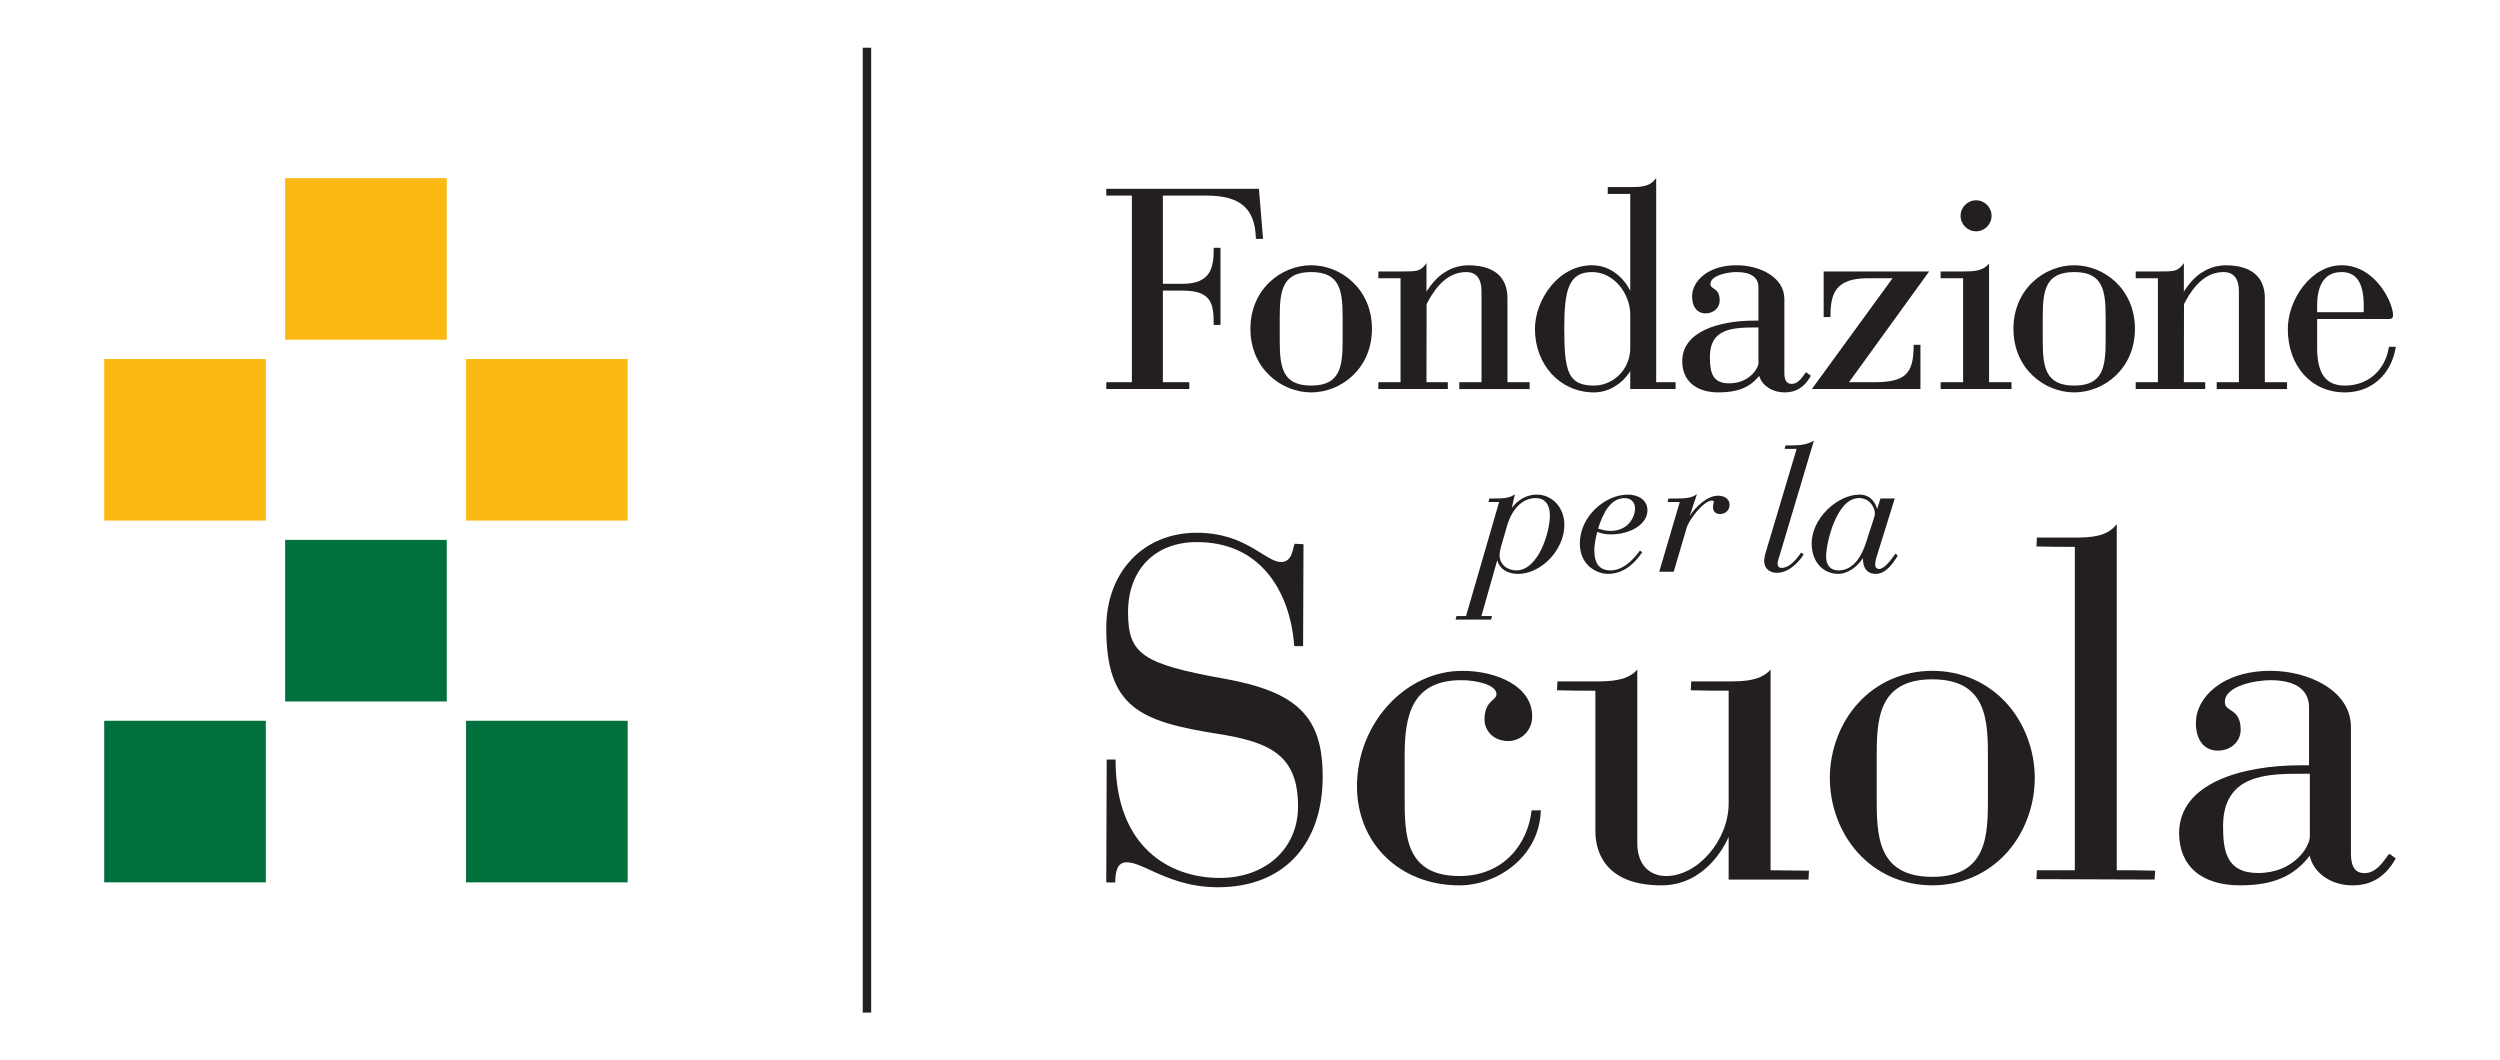
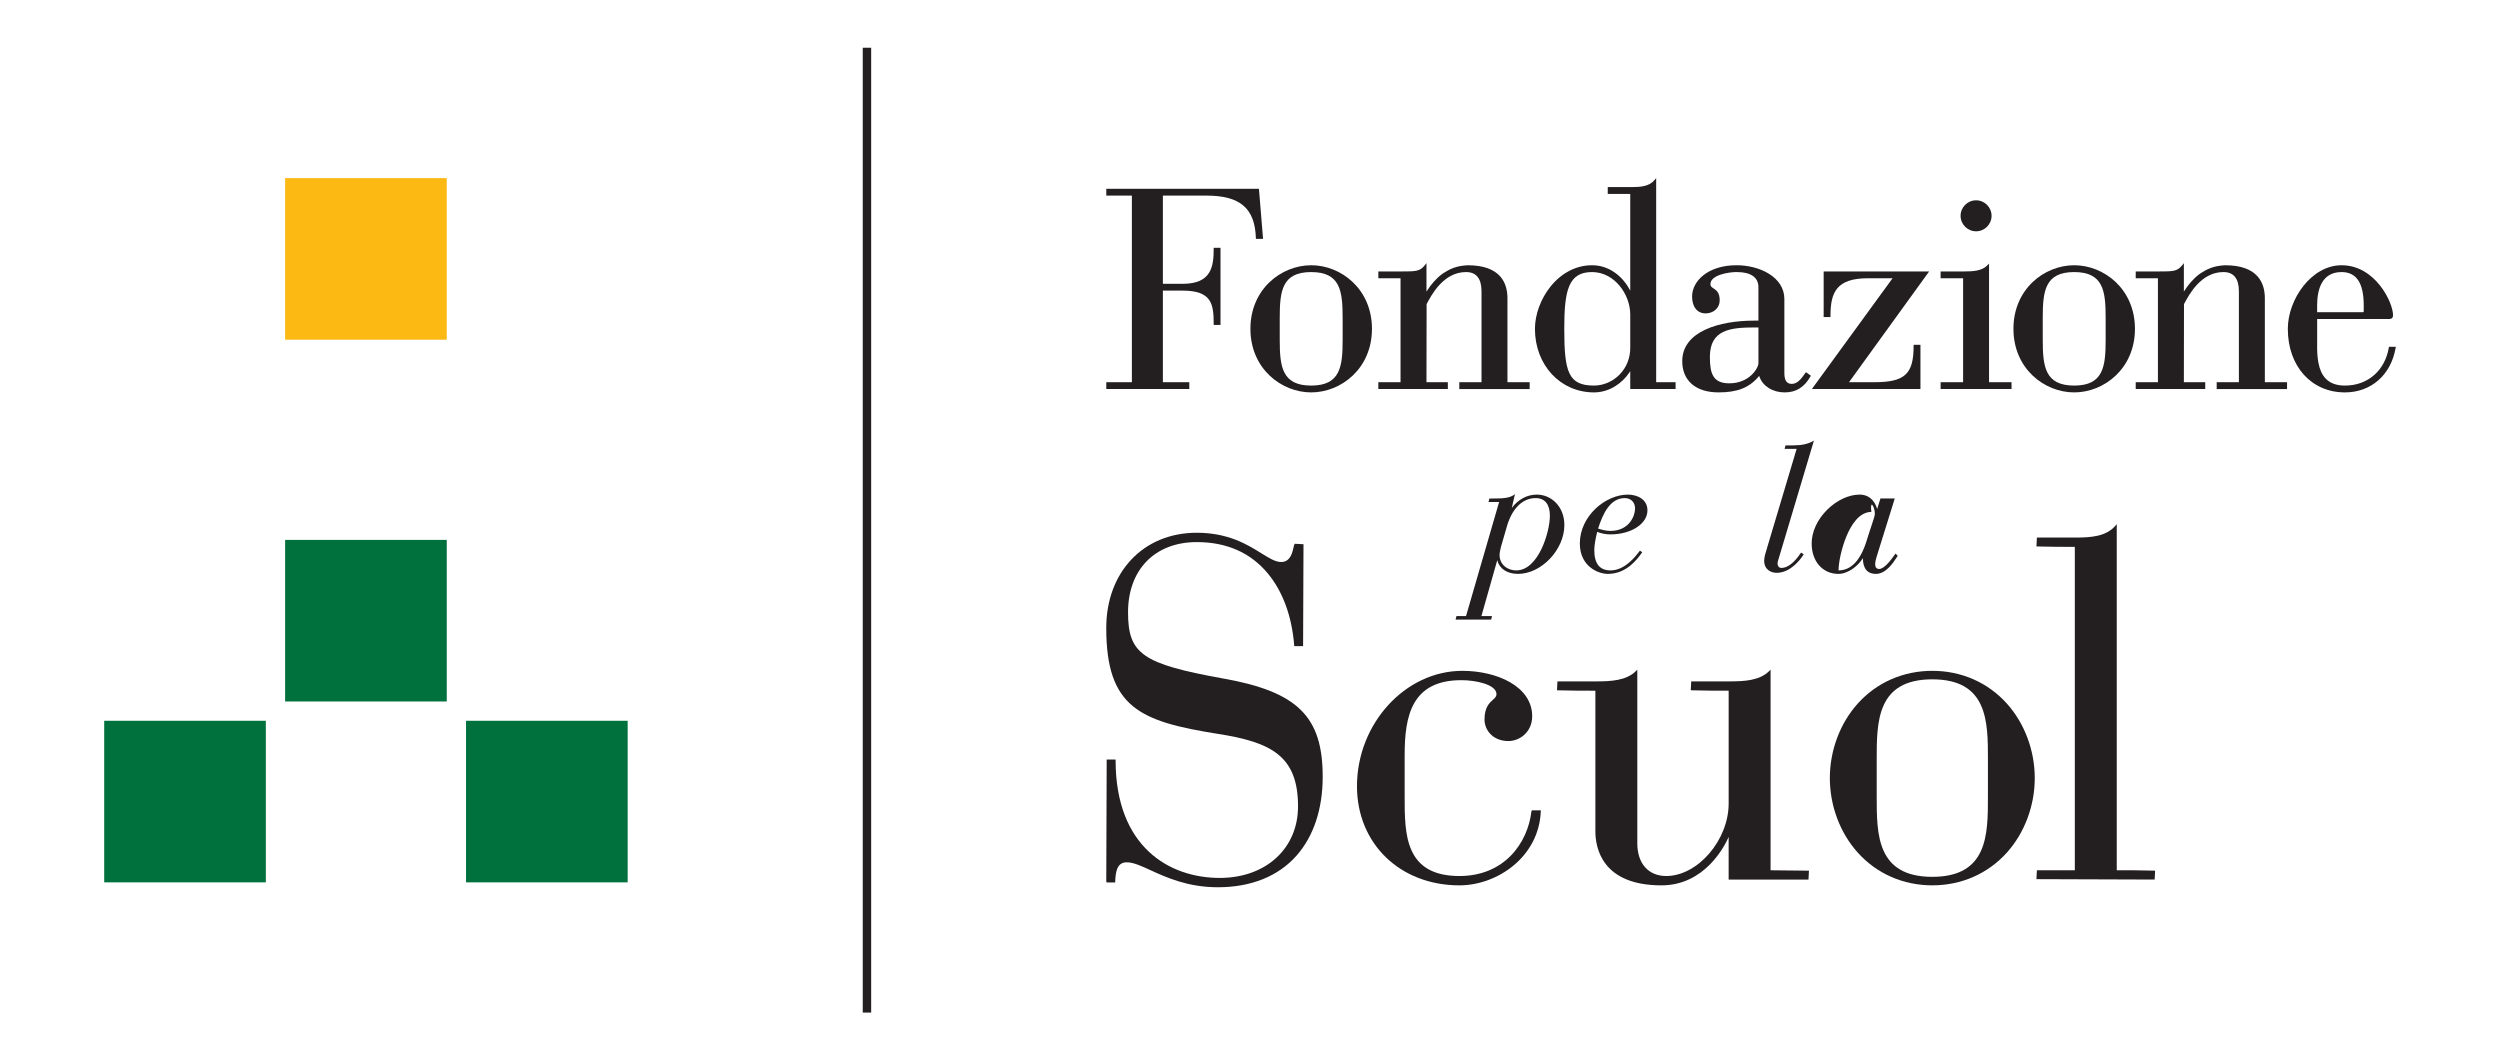
<svg xmlns="http://www.w3.org/2000/svg" version="1.1" id="Livello_1" x="0px" y="0px" width="257px" height="109px" viewBox="0 0 257 109" enable-background="new 0 0 257 109" xml:space="preserve">
  <g>
    <rect x="88.69" y="4.908" fill="#231F20" width="0.866" height="99.185" />
    <rect x="29.311" y="55.501" fill="#00703C" width="16.615" height="16.612" />
    <rect x="29.311" y="18.311" fill="#FCB813" width="16.615" height="16.612" />
-     <rect x="10.713" y="36.905" fill="#FCB813" width="16.614" height="16.612" />
    <rect x="10.713" y="74.095" fill="#00703C" width="16.614" height="16.612" />
-     <rect x="47.909" y="36.905" fill="#FCB813" width="16.615" height="16.612" />
    <rect x="47.909" y="74.095" fill="#00703C" width="16.615" height="16.612" />
    <path fill="#231F20" d="M157.438,83.361l-0.002,0.016c-0.381,3.324-2.819,6.678-7.406,6.678c-5.632,0-5.632-4.327-5.632-8.145   v-4.288c0-4,0.706-7.701,5.83-7.701c1.499,0,3.61,0.448,3.61,1.442c0,0.241-0.153,0.38-0.37,0.577   c-0.364,0.328-0.861,0.776-0.861,2.035c0,1.068,0.858,2.204,2.45,2.204c1.204,0,2.451-0.954,2.451-2.549   c0-3.065-3.613-4.668-7.183-4.668c-5.869,0-10.828,5.433-10.828,11.864c0,5.903,4.43,10.188,10.533,10.188   c3.877,0,8.179-2.914,8.365-7.623l0.004-0.088h-0.895L157.438,83.361z" />
    <path fill="#231F20" d="M125.749,69.751c-8.323-1.504-9.786-2.524-9.786-6.815c0-4.38,2.772-7.209,7.061-7.209   c3.064,0,5.519,1.079,7.297,3.21c1.545,1.851,2.485,4.411,2.722,7.405l0.006,0.078h0.909L134,55.987v-0.041l-0.897-0.046   l-0.013,0.022c-0.059,0.099-0.074,0.168-0.088,0.237c-0.137,0.644-0.343,1.615-1.304,1.615c-0.587,0-1.222-0.394-2.03-0.897   c-1.433-0.89-3.396-2.11-6.644-2.11c-5.476,0-9.301,4.027-9.301,9.794c0,8.196,3.49,9.608,11.456,10.877   c5.477,0.857,8.258,2.246,8.258,7.455c0,4.332-3.309,7.357-8.046,7.357c-5.176,0-10.708-3.175-10.708-12.088v-0.085h-0.916   l-0.043,12.553l-0.001,0.017l0.068,0.069h0.848l0.001-0.041c0.04-1.027,0.164-2.03,1.189-2.03c0.673,0,1.459,0.359,2.457,0.817   c1.615,0.737,3.825,1.747,6.907,1.747c3.414,0,6.211-1.124,8.09-3.251c1.76-1.99,2.69-4.798,2.69-8.12   C135.972,73.658,133.392,71.112,125.749,69.751" />
-     <path fill="#231F20" d="M237.451,79.561v6.438c0,1.032-1.636,3.746-5.322,3.746c-3.32,0-3.597-2.387-3.597-4.831   c0-5.371,4.67-5.371,8.081-5.371h0.821L237.451,79.561z M245.668,87.793l-0.095,0.015l-0.011,0.014   c-0.679,0.952-1.38,1.936-2.493,1.936c-1.235,0-1.392-1.113-1.392-2.083V74.762c0-2.233-1.482-3.6-2.727-4.354   c-1.521-0.92-3.54-1.447-5.54-1.447c-4.985,0-7.674,2.761-7.674,5.36c0,1.754,0.863,2.844,2.253,2.844   c1.341,0,2.352-0.926,2.352-2.155c0-1.328-0.575-1.709-1.042-2.018c-0.339-0.225-0.583-0.388-0.583-0.841   c0-1.669,3.224-2.23,4.695-2.23c3.442,0,3.956,1.737,3.956,2.773v5.976h-0.851c-6.045,0-12.505,1.835-12.505,6.985   c0,1.661,0.577,3.03,1.669,3.958c1.079,0.916,2.662,1.4,4.577,1.4c3.397,0,5.546-0.91,7.178-3.043   c0.404,1.795,2.208,3.043,4.404,3.043c1.947,0,3.348-0.859,4.41-2.704l0.038-0.067l-0.604-0.437L245.668,87.793z" />
    <path fill="#231F20" d="M182.015,68.839l-0.145,0.147c-0.978,0.978-2.552,1.06-4.08,1.06h-3.933l-0.047,0.913l0.043,0.002   c1.313,0.043,2.604,0.043,3.853,0.043v11.595c0,3.762-3.18,7.455-6.42,7.455c-1.833,0-2.971-1.289-2.971-3.365v-17.85l-0.145,0.147   c-0.979,0.978-2.552,1.06-4.08,1.06h-3.983l-0.047,0.915l0.043,0.001c1.329,0.043,2.637,0.043,3.902,0.043v14.454   c0,1.67,0.662,5.555,6.787,5.555c4.485,0,6.516-4.067,6.913-4.974v4.382h8.208l0.047-0.916l-3.945-0.043V68.839z" />
    <path fill="#231F20" d="M204.359,81.909c0,3.858,0,8.23-5.717,8.23c-5.717,0-5.717-4.373-5.717-8.23v-3.845   c0-3.858,0-8.229,5.717-8.229c5.717,0,5.717,4.371,5.717,8.229V81.909z M198.642,68.961c-2.997,0-5.721,1.198-7.673,3.374   c-1.819,2.028-2.861,4.818-2.861,7.653c0,2.833,1.042,5.623,2.861,7.651c1.952,2.175,4.676,3.374,7.673,3.374   c2.996,0,5.72-1.198,7.671-3.374c1.819-2.029,2.86-4.818,2.86-7.651c0-2.836-1.042-5.625-2.86-7.653   C204.362,70.159,201.639,68.961,198.642,68.961" />
    <path fill="#231F20" d="M217.602,89.462V53.885l-0.15,0.172c-0.965,1.109-2.543,1.203-4.075,1.203h-3.983l-0.048,0.913l0.044,0.002   c1.328,0.043,2.636,0.043,3.902,0.043v33.243h-3.898l-0.048,0.916l12.113,0.042h0.04l0.047-0.915l-0.043-0.001   C220.176,89.462,218.867,89.462,217.602,89.462" />
    <path fill="#231F20" d="M164.285,54.335c0.471-1.465,1.209-3.131,2.742-3.131c0.633,0,1.059,0.433,1.059,1.077   c0,0.349-0.141,0.932-0.54,1.424c-0.322,0.398-0.929,0.873-1.994,0.873c-0.501,0-0.943-0.14-1.235-0.232L164.285,54.335z    M168.755,56.862l0.067-0.092l-0.236-0.166l-0.074,0.096c-0.364,0.479-1.472,1.937-2.941,1.937c-1.128,0-1.677-0.686-1.677-2.096   c0-0.436,0.117-1.165,0.299-1.866c0.424,0.171,0.893,0.261,1.36,0.261c2.132,0,3.803-1.086,3.803-2.473   c0-1.118-1.014-1.618-2.019-1.618c-2.28,0-4.931,2.194-4.931,5.023c0,1.309,0.583,2.057,1.073,2.454   c0.613,0.497,1.341,0.674,1.819,0.674C167.224,58.996,168.336,57.446,168.755,56.862" />
-     <path fill="#231F20" d="M192.736,52.79c0,0.219-0.139,0.632-0.349,1.257c-0.13,0.389-0.294,0.873-0.468,1.446   c-0.628,2.086-1.609,3.144-2.918,3.144c-0.823,0-1.277-0.505-1.277-1.423c0-0.758,0.29-2.254,0.826-3.535   c0.473-1.13,1.299-2.476,2.545-2.476C192.214,51.204,192.736,52.151,192.736,52.79 M194.957,57.334   c0.047-0.072,0.086-0.132,0.115-0.173l0.017-0.023l-0.231-0.23l-0.023,0.031c-0.025,0.034-0.055,0.077-0.09,0.126   c-0.305,0.427-1.018,1.426-1.575,1.426c-0.252,0-0.404-0.178-0.404-0.476c0-0.298,0.119-0.682,0.199-0.937l1.803-5.789l0.014-0.044   h-1.473l-0.338,1.084c-0.091-0.344-0.494-1.485-1.804-1.485c-1.101,0-2.344,0.579-3.325,1.549c-1.02,1.008-1.604,2.274-1.604,3.474   c0,1.842,1.128,3.129,2.745,3.129c1.005,0,2.038-0.825,2.518-1.616c0.018,0.525,0.094,1.616,1.343,1.616   C193.88,58.996,194.634,57.831,194.957,57.334" />
+     <path fill="#231F20" d="M192.736,52.79c0,0.219-0.139,0.632-0.349,1.257c-0.13,0.389-0.294,0.873-0.468,1.446   c-0.628,2.086-1.609,3.144-2.918,3.144c0-0.758,0.29-2.254,0.826-3.535   c0.473-1.13,1.299-2.476,2.545-2.476C192.214,51.204,192.736,52.151,192.736,52.79 M194.957,57.334   c0.047-0.072,0.086-0.132,0.115-0.173l0.017-0.023l-0.231-0.23l-0.023,0.031c-0.025,0.034-0.055,0.077-0.09,0.126   c-0.305,0.427-1.018,1.426-1.575,1.426c-0.252,0-0.404-0.178-0.404-0.476c0-0.298,0.119-0.682,0.199-0.937l1.803-5.789l0.014-0.044   h-1.473l-0.338,1.084c-0.091-0.344-0.494-1.485-1.804-1.485c-1.101,0-2.344,0.579-3.325,1.549c-1.02,1.008-1.604,2.274-1.604,3.474   c0,1.842,1.128,3.129,2.745,3.129c1.005,0,2.038-0.825,2.518-1.616c0.018,0.525,0.094,1.616,1.343,1.616   C193.88,58.996,194.634,57.831,194.957,57.334" />
    <path fill="#231F20" d="M154.153,57.032c0-0.113,0.04-0.422,0.144-0.809l0.601-2.076c0.531-1.87,1.615-2.942,2.971-2.942   c0.94,0,1.459,0.641,1.459,1.804c0,1.684-1.177,5.629-3.46,5.629C155.015,58.637,154.153,58.086,154.153,57.032 M156.049,58.996   c2.407,0,4.768-2.488,4.768-5.022c0-0.895-0.305-1.706-0.858-2.281c-0.527-0.547-1.23-0.848-1.98-0.848   c-0.992,0-1.924,0.5-2.568,1.373l0.306-1.332l0.021-0.091l-0.075,0.057c-0.474,0.364-1.244,0.394-2.127,0.394h-0.426l-0.091,0.359   h1.091l-3.403,11.73h-0.984l-0.089,0.359h3.655l0.091-0.359h-1.092l1.63-5.746C154.128,58.459,154.938,58.996,156.049,58.996" />
    <path fill="#231F20" d="M182.952,57.078l3.521-11.789l-0.074,0.044c-0.504,0.299-1.177,0.451-2.004,0.451h-0.846l-0.089,0.359   h1.235l-3.009,10.078c-0.198,0.647-0.329,1.074-0.329,1.412c0,0.926,0.694,1.254,1.289,1.254c1.632,0,2.749-1.854,2.76-1.873   l0.017-0.028l-0.274-0.182l-0.018,0.029c-0.676,1.014-1.365,1.55-1.993,1.55c-0.318,0-0.403-0.276-0.403-0.439   c0-0.167,0.068-0.386,0.147-0.639C182.905,57.233,182.929,57.157,182.952,57.078" />
-     <path fill="#231F20" d="M176.096,52.135c0,0.443,0.271,0.708,0.725,0.708c0.475,0,0.981-0.331,0.981-0.944   c0-0.435-0.314-0.943-1.198-0.943c-1.104,0-2.367,1.196-2.909,2.11l0.719-2.176l0.034-0.101l-0.086,0.063   c-0.493,0.365-1.264,0.395-2.147,0.395h-0.7l-0.09,0.358h1.255l-2.099,7.129l-0.013,0.043h1.49l1.336-4.539   c0.246-0.829,1.749-2.78,2.589-2.78c0.168,0,0.202,0.06,0.202,0.149c0,0.025-0.008,0.053-0.021,0.091   C176.137,51.78,176.096,51.901,176.096,52.135" />
    <path fill="#231F20" d="M186.26,39.992l8.295-11.388h-2.512c-3.236,0-3.87,1.419-3.87,3.87v0.119h-0.701v-4.689h10.844   l-8.237,11.387h2.599c3.136,0,4.043-0.836,4.043-3.725v-0.12h0.701v4.546H186.26z" />
    <path fill="#231F20" d="M180.396,33.662c-2.528,0-4.62,0.228-4.62,3.03c0,1.718,0.326,2.713,1.991,2.713   c2.098,0,3.001-1.576,3.001-2.076v-3.667H180.396z M183.459,40.339c-0.6,0-1.162-0.153-1.626-0.444   c-0.451-0.282-0.779-0.674-0.948-1.136l-0.043-0.117l-0.08,0.095c-0.952,1.122-2.177,1.601-4.095,1.601   c-2.338,0-3.733-1.201-3.733-3.212c0-3.072,3.825-4.166,7.403-4.166h0.429v-3.436c0-1.018-0.778-1.557-2.251-1.557   c-0.84,0-2.683,0.312-2.683,1.239c0,0.218,0.107,0.299,0.313,0.436c0.285,0.189,0.641,0.424,0.641,1.24   c0,0.76-0.623,1.334-1.449,1.334c-0.858,0-1.391-0.666-1.391-1.738c0-1.557,1.601-3.212,4.57-3.212   c2.384,0,4.917,1.217,4.917,3.472v7.573c0,0.536,0.086,1.152,0.748,1.152c0.573,0,0.928-0.438,1.404-1.107l0.07-0.098l0.503,0.366   l-0.053,0.092C185.47,39.824,184.629,40.339,183.459,40.339" />
    <path fill="#231F20" d="M113.727,39.992v-0.701h2.63V20.108h-2.63v-0.702h15.691l0.424,5.152h-0.736l-0.004-0.115   c-0.104-3.039-1.624-4.335-5.083-4.335h-4.476v9.067h2.048c2.93,0,3.176-1.768,3.176-3.579v-0.12h0.701v7.927h-0.701v-0.12   c0-2.058-0.223-3.407-3.205-3.407h-2.019v9.415h2.717v0.701H113.727z" />
    <path fill="#231F20" d="M203.141,20.592c-0.878,0-1.593,0.715-1.593,1.593c0,0.878,0.715,1.593,1.593,1.593   c0.878,0,1.593-0.715,1.593-1.593C204.733,21.307,204.018,20.592,203.141,20.592" />
    <path fill="#231F20" d="M240.712,27.969c-2.075,0-2.511,1.868-2.511,3.436v0.69h4.732l0.042-0.043l0.016-0.047v-0.601   C242.991,29.093,242.246,27.969,240.712,27.969 M241.059,40.339c-3.456,0-5.871-2.688-5.871-6.536c0-3.023,2.414-6.536,5.525-6.536   c3.473,0,5.293,3.825,5.293,5.148c0,0.237-0.142,0.38-0.38,0.38h-7.424v2.597c-0.017,1.21,0.07,2.708,0.898,3.547   c0.463,0.47,1.104,0.698,1.96,0.698c2.335,0,4.104-1.526,4.507-3.889l0.017-0.099h0.705l-0.024,0.14   C245.783,38.553,243.74,40.339,241.059,40.339" />
    <path fill="#231F20" d="M227.876,39.992v-0.701h2.283v-9.332c0-1.321-0.533-1.991-1.586-1.991c-2.314,0-3.536,2.308-4.058,3.294   l-0.013,8.028h2.196v0.701h-7.146v-0.701h2.283V28.604h-2.283v-0.7h2.402c1.384,0,1.851,0,2.335-0.592l0.212-0.259v2.926   l0.133-0.203c0.297-0.453,0.795-1.101,1.489-1.618c0.052-0.038,0.106-0.07,0.159-0.102l0.098-0.06   c0.225-0.144,0.409-0.244,0.589-0.327c0.231-0.104,0.439-0.179,0.65-0.237c0.262-0.068,0.487-0.108,0.712-0.13l0.181-0.017   c0.078-0.008,0.155-0.017,0.234-0.017c3.372,0,4.079,1.841,4.079,3.385v8.639h2.283v0.701H227.876z" />
    <path fill="#231F20" d="M134.79,27.969c-3.002,0-3.233,1.951-3.233,4.707v2.254c0,2.756,0.232,4.707,3.233,4.707   c3.002,0,3.233-1.951,3.233-4.707v-2.254C138.022,29.92,137.791,27.969,134.79,27.969 M134.79,40.339   c-3.071,0-6.247-2.445-6.247-6.536s3.176-6.536,6.247-6.536c3.07,0,6.247,2.445,6.247,6.536S137.86,40.339,134.79,40.339" />
    <path fill="#231F20" d="M163.662,27.969c-2.43,0-2.856,1.881-2.856,5.834c0,4.449,0.421,5.834,3.059,5.834   c0.96,0,1.914-0.408,2.616-1.119c0.728-0.737,1.121-1.734,1.108-2.807v-3.383C167.588,30.267,165.976,27.969,163.662,27.969    M163.864,40.339c-3.462,0-6.072-2.81-6.072-6.536c0-1.473,0.599-3.097,1.601-4.345c1.135-1.413,2.651-2.191,4.269-2.191   c0.823,0,1.597,0.244,2.299,0.726c0.601,0.412,1.117,0.981,1.492,1.645l0.136,0.24v-9.944h-2.312v-0.702h2.431   c0.884,0,1.791-0.052,2.338-0.681l0.209-0.24v20.979h1.995v0.702h-4.661v-1.837l-0.132,0.197   C166.807,39.312,165.523,40.339,163.864,40.339" />
    <path fill="#231F20" d="M199.496,39.992v-0.701h2.311V28.604h-2.311v-0.7h2.431c0.881,0,1.789-0.047,2.344-0.601l0.203-0.204   v12.192h2.312v0.701H199.496z" />
    <path fill="#231F20" d="M213.227,27.969c-3.001,0-3.233,1.951-3.233,4.707v2.254c0,2.756,0.232,4.707,3.233,4.707   c3.002,0,3.234-1.951,3.234-4.707v-2.254C216.461,29.92,216.228,27.969,213.227,27.969 M213.227,40.339   c-3.07,0-6.245-2.445-6.245-6.536s3.175-6.536,6.245-6.536c3.07,0,6.246,2.445,6.246,6.536S216.297,40.339,213.227,40.339" />
    <path fill="#231F20" d="M150.017,39.992v-0.701h2.283v-9.332c0-1.321-0.533-1.991-1.586-1.991c-2.313,0-3.535,2.308-4.058,3.294   l-0.014,8.028h2.197v0.701h-7.146v-0.701h2.282V28.604h-2.282v-0.7h2.402c1.385,0,1.851,0,2.335-0.592l0.212-0.26v2.927   l0.133-0.203c0.296-0.453,0.795-1.101,1.489-1.618c0.05-0.037,0.102-0.068,0.155-0.099l0.148-0.092   c0.183-0.116,0.366-0.217,0.543-0.298c0.237-0.106,0.444-0.181,0.65-0.237c0.261-0.068,0.486-0.108,0.712-0.13l0.183-0.017   c0.076-0.008,0.153-0.017,0.232-0.017c3.371,0,4.079,1.841,4.079,3.385v8.639h2.283v0.701H150.017z" />
  </g>
</svg>